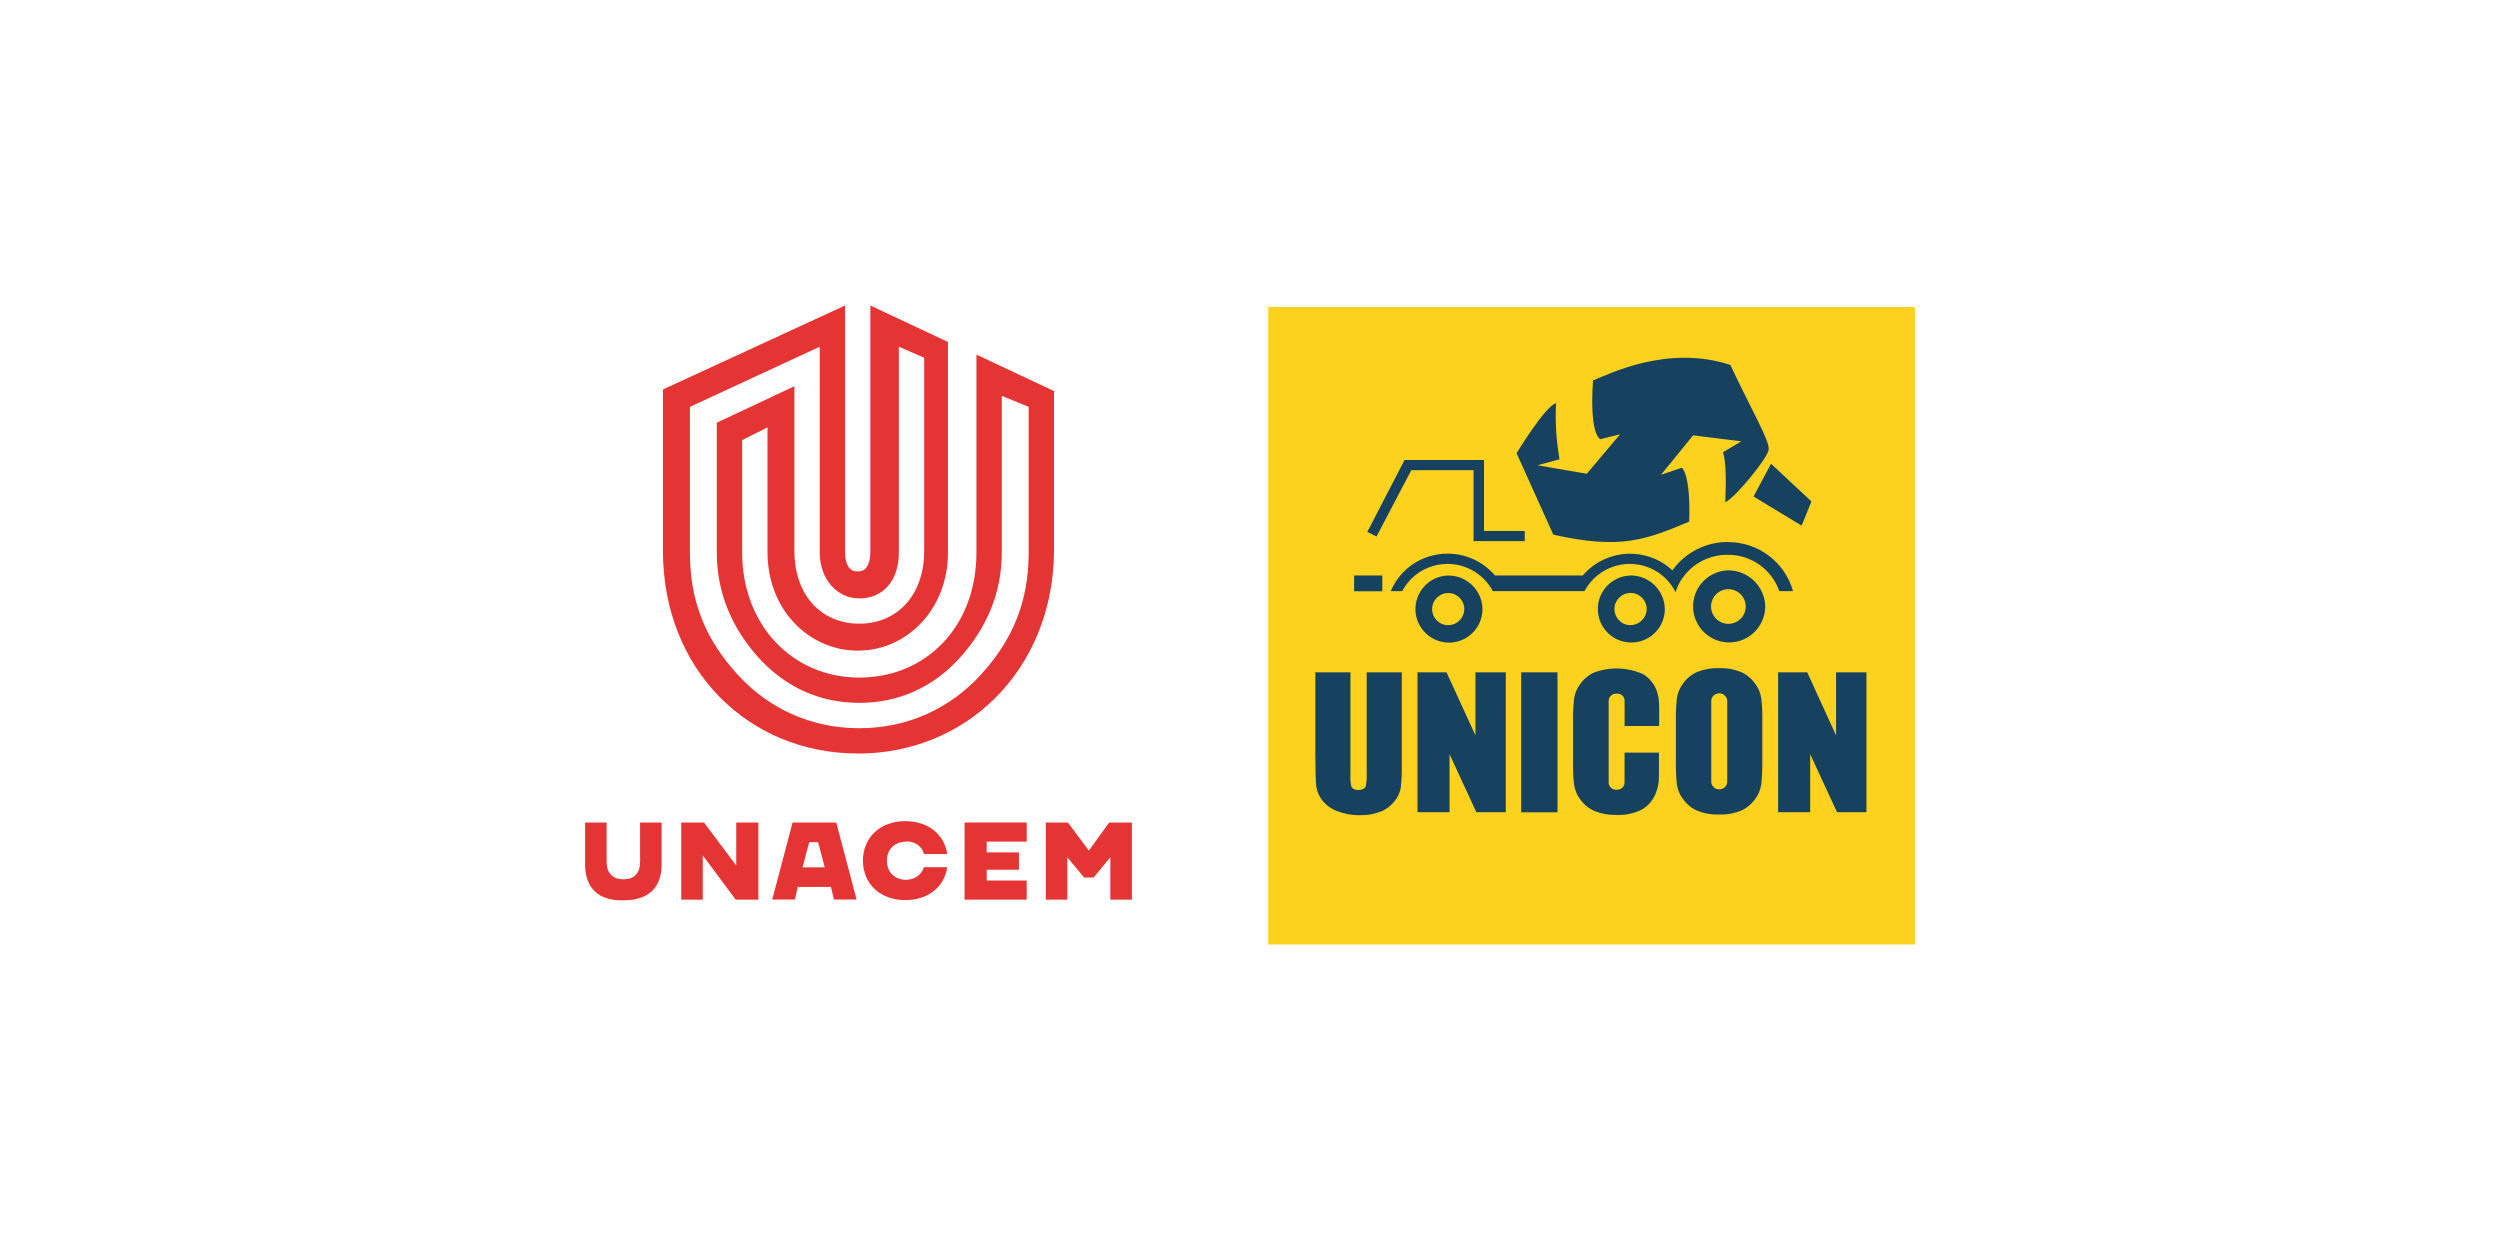
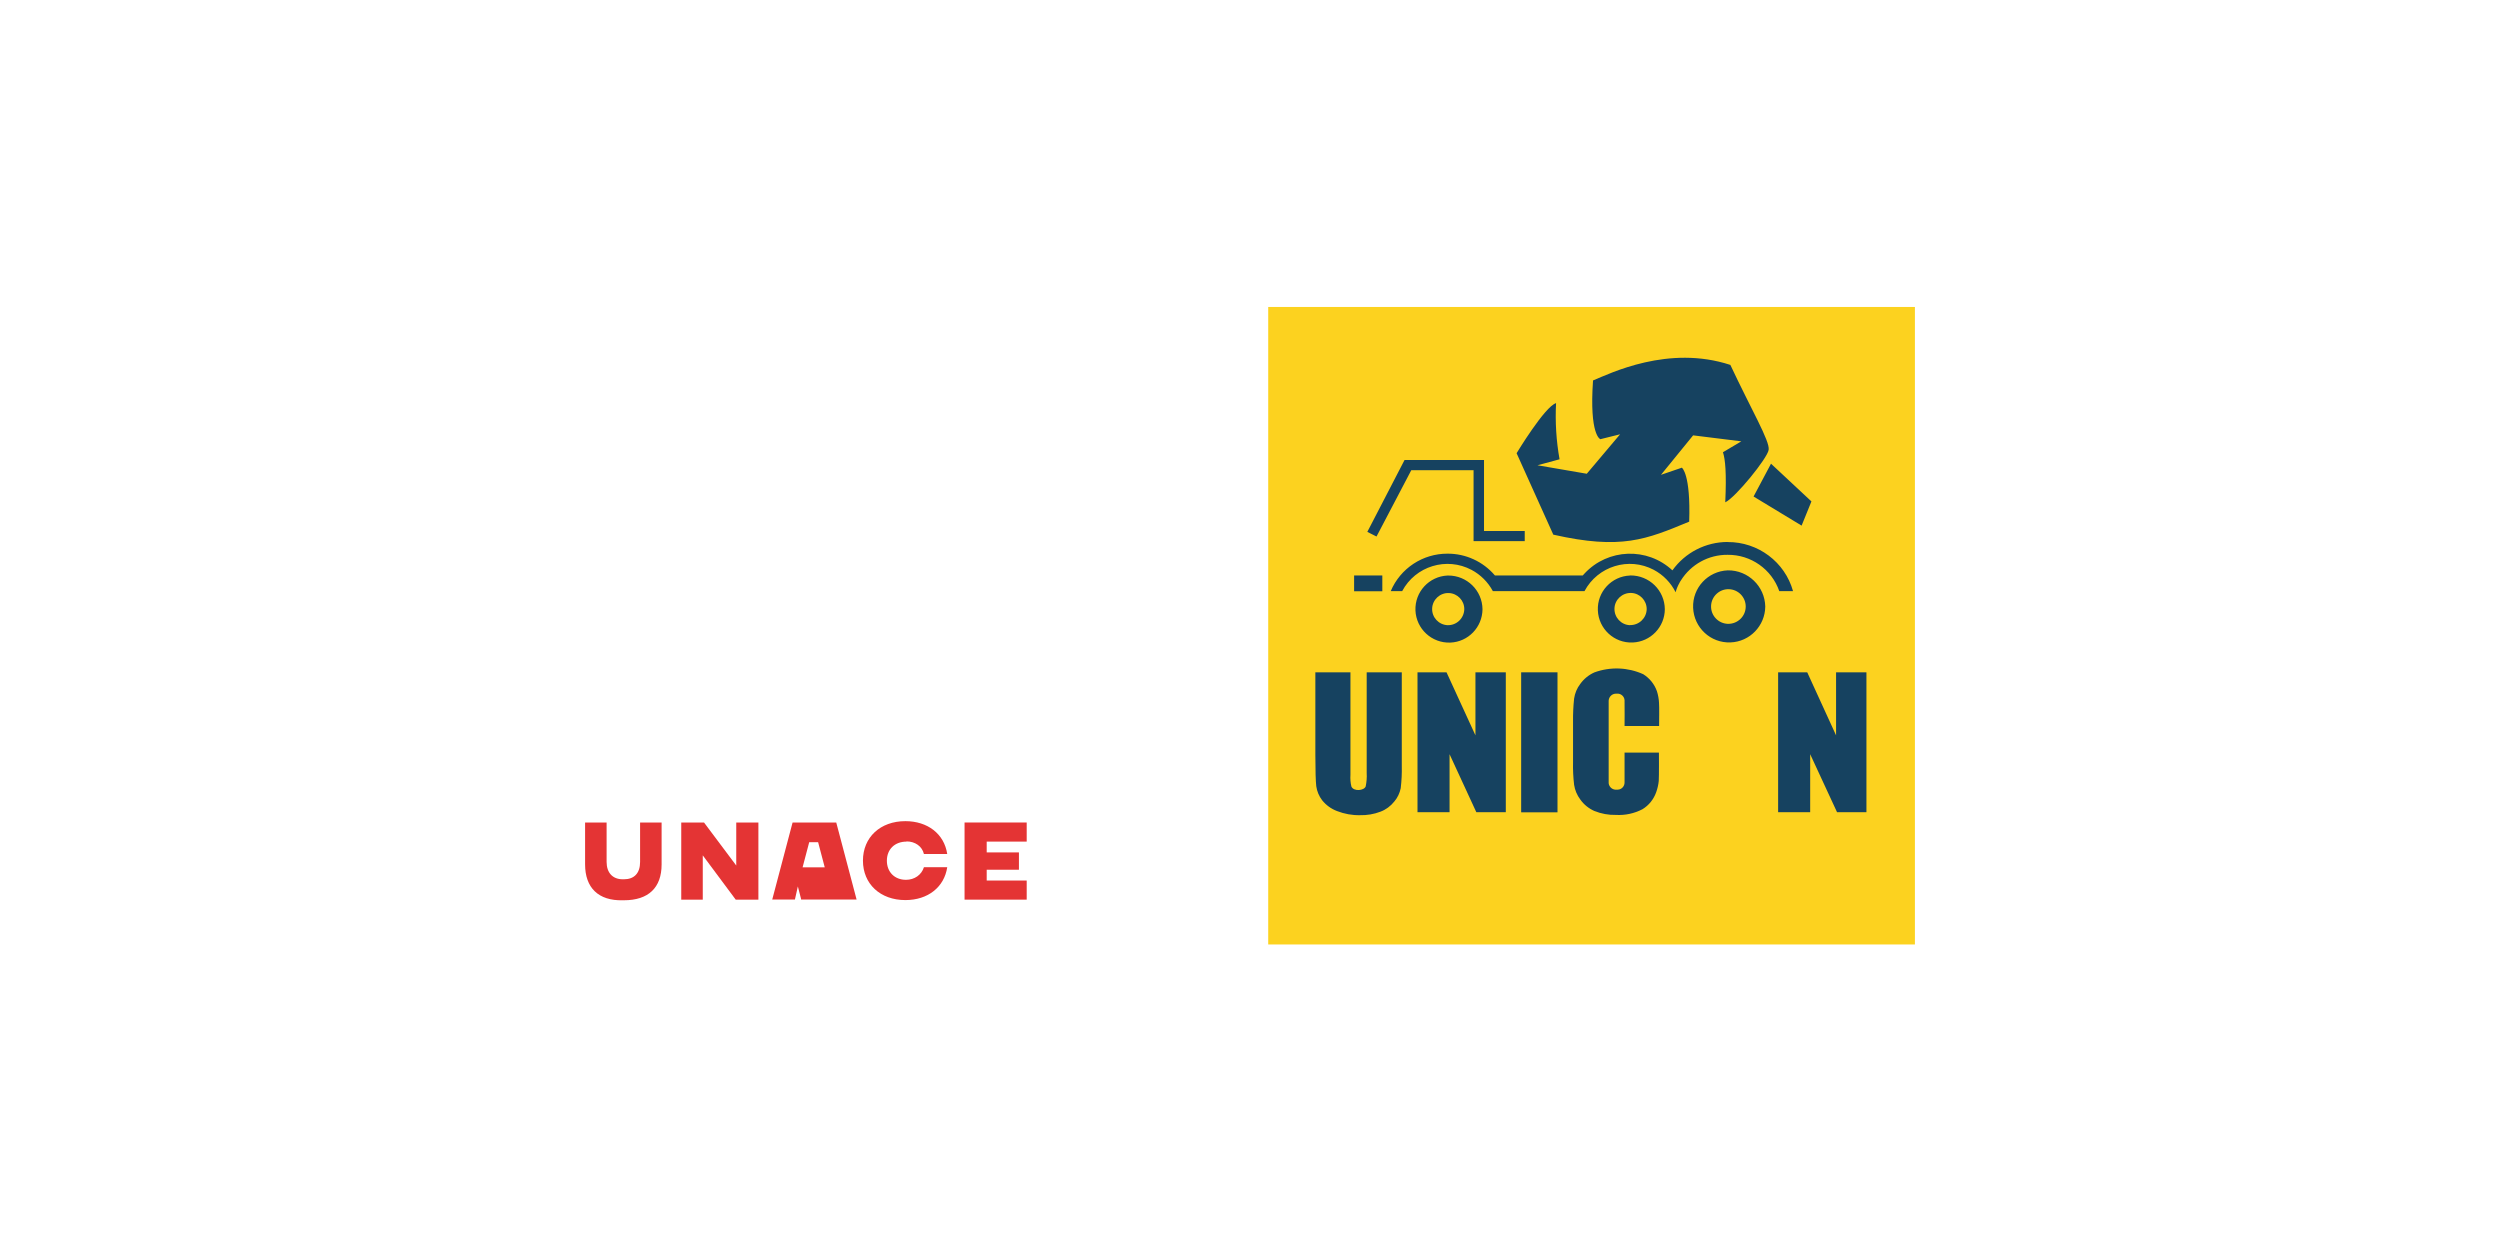
<svg xmlns="http://www.w3.org/2000/svg" id="Capa_1" viewBox="0 0 280 140">
  <defs>
    <style>.cls-1{fill:#fcd21f;}.cls-2,.cls-3{fill:#e43434;}.cls-3{fill-rule:evenodd;}.cls-4{fill:#164260;}</style>
  </defs>
  <rect class="cls-1" x="142.04" y="34.38" width="72.43" height="71.4" />
  <path class="cls-4" d="M157,75.3v10.48c.02.83-.02,1.67-.12,2.5-.11.54-.35,1.06-.71,1.48-.41.52-.95.92-1.56,1.15-.73.28-1.51.41-2.29.39-.88.02-1.75-.14-2.57-.46-.66-.25-1.23-.66-1.67-1.21-.35-.46-.58-1-.66-1.58-.06-.55-.1-1.72-.1-3.48v-9.27h3.93v11.48c-.03.44,0,.89.11,1.32.26.57,1.43.46,1.6-.03.1-.49.14-.99.11-1.49v-11.28h3.93Z" />
  <polygon class="cls-4" points="168.65 75.3 168.65 90.97 165.35 90.97 162.35 84.47 162.35 90.97 158.76 90.97 158.76 75.3 162.01 75.3 165.25 82.36 165.25 75.3 168.65 75.3" />
  <polygon class="cls-4" points="209.04 75.3 209.04 90.97 205.75 90.97 202.74 84.47 202.74 90.97 199.15 90.97 199.15 75.3 202.41 75.3 205.64 82.36 205.64 75.3 209.04 75.3" />
  <rect class="cls-4" x="170.37" y="75.3" width="4.07" height="15.68" />
  <path class="cls-4" d="M181.95,84.28v3.21s0,.14,0,.14c.01.43-.33.8-.76.81-.03,0-.07,0-.1,0-.45.06-.86-.26-.92-.71,0-.03,0-.05,0-.07v-9.18c.02-.46.41-.81.86-.79.02,0,.04,0,.06,0,.43-.04.82.28.86.72,0,.03,0,.06,0,.09.02.44,0,2.81,0,2.81h3.87c0-.74.03-2.07-.01-2.59-.02-.44-.1-.87-.23-1.29-.28-.8-.82-1.47-1.54-1.92-1.73-.78-3.69-.85-5.47-.2-.63.28-1.18.73-1.58,1.29-.37.48-.6,1.04-.69,1.64-.09.85-.13,1.7-.12,2.55v4.56c-.02.85.02,1.7.12,2.55.09.6.33,1.16.69,1.64.4.57.95,1.01,1.58,1.29.77.31,1.59.46,2.41.44,1.03.06,2.06-.16,2.98-.64.72-.44,1.26-1.12,1.54-1.92.14-.4.24-.82.28-1.24.04-.53.02-3.18.02-3.18h-3.87Z" />
-   <path class="cls-4" d="M197.26,78.2c-.09-.6-.32-1.16-.69-1.64-.4-.56-.94-1.01-1.57-1.29-.75-.31-1.56-.46-2.38-.44-.03,0-.06,0-.09,0-.03,0-.06,0-.09,0-.81-.02-1.63.13-2.38.44-.63.28-1.17.73-1.56,1.29-.37.48-.6,1.04-.69,1.64-.09.85-.12,1.7-.11,2.55v4.56c-.01.85.02,1.7.11,2.55.09.6.32,1.16.69,1.64.4.56.94,1.01,1.56,1.29.75.31,1.56.46,2.38.44.03,0,.06,0,.09,0,.03,0,.06,0,.09,0,.81.02,1.63-.13,2.38-.44.63-.28,1.17-.73,1.57-1.29.36-.48.6-1.04.69-1.64.09-.85.13-1.7.12-2.55v-4.56c.02-.85-.02-1.7-.12-2.55M193.45,87.62c-.06.5-.52.85-1.01.78-.41-.05-.73-.37-.78-.78v-9.18c.06-.5.52-.85,1.01-.78.41.05.73.37.78.78v9.18Z" />
  <path class="cls-4" d="M158.07,52.66h6.97v7.95h5.73v-1.14h-4.56v-7.95h-8.9l-4.17,8.05,1.03.52,3.89-7.42ZM151.66,66.22h3.16v-1.77h-3.16v1.77ZM189.19,58.42c.18-5.36-.82-6.04-.82-6.04l-2.34.8,3.6-4.42,5.4.67s-1.11.67-2.06,1.22c.26.8.41,2.29.26,5.61,1.13-.52,4.73-4.94,4.86-5.88.16-.95-1.96-4.54-4.29-9.51-6.94-2.28-13.46.95-15.38,1.74-.43,6.16.82,6.58.82,6.58l2.21-.55-3.73,4.42-5.52-.95,2.47-.67c-.37-2.08-.5-4.19-.39-6.29-1.26.37-4.42,5.61-4.42,5.61l4.11,9.12c7.61,1.72,10.39.55,15.23-1.46M193.51,60.7c-2.46,0-4.77,1.18-6.2,3.18-2.81-2.62-7.22-2.46-9.84.35-.07.07-.14.14-.2.22h-9.84c-1.33-1.56-3.27-2.45-5.31-2.44-2.77-.01-5.28,1.64-6.36,4.2h1.28c1.49-2.81,4.98-3.87,7.78-2.38,1.01.54,1.84,1.37,2.38,2.38h10.26c1.49-2.8,4.96-3.87,7.76-2.39,1.06.56,1.91,1.44,2.45,2.51.09-.35.23-.69.41-1.01h0c.05-.11.12-.22.18-.31,0,0,0,0,0,0,1.13-1.8,3.1-2.89,5.23-2.87,2.6-.03,4.94,1.61,5.79,4.07h1.54c-.91-3.27-3.92-5.52-7.32-5.5M162.13,64.46c-2.07.09-3.68,1.83-3.6,3.91.09,2.07,1.83,3.68,3.91,3.6,2-.08,3.58-1.72,3.6-3.73-.02-2.11-1.75-3.8-3.86-3.78h-.05M162.13,70.02c-.99-.04-1.77-.88-1.73-1.87.04-.99.88-1.77,1.87-1.73.97.04,1.74.84,1.73,1.81-.02,1.01-.86,1.82-1.87,1.79M193.51,63.88c-2.23.09-3.97,1.96-3.88,4.19.09,2.23,1.96,3.97,4.19,3.88,2.16-.08,3.87-1.86,3.89-4.02-.05-2.27-1.93-4.08-4.2-4.05M193.51,69.87c-1.07-.04-1.91-.94-1.87-2.01.04-1.07.94-1.91,2.01-1.87,1.04.04,1.87.89,1.87,1.94,0,1.08-.88,1.94-1.95,1.94-.02,0-.04,0-.06,0M198.35,51.94l-1.95,3.67,5.38,3.26,1.1-2.71-4.52-4.22ZM182.56,64.46c-2.07.08-3.69,1.83-3.6,3.9.08,2.07,1.83,3.69,3.9,3.6,2-.08,3.59-1.72,3.6-3.73-.02-2.11-1.75-3.8-3.87-3.78-.01,0-.03,0-.04,0M182.56,70.02c-.99-.03-1.77-.87-1.74-1.87.03-.99.87-1.77,1.87-1.74.97.03,1.74.84,1.74,1.81-.02,1.01-.86,1.81-1.87,1.79" />
  <path class="cls-2" d="M65.53,96.81v-4.69h2.41v4.42c0,1.2.67,1.94,1.81,1.94h.13c1.14,0,1.81-.67,1.81-1.94v-4.42h2.41v4.69c0,2.61-1.47,4.02-4.22,4.02h-.13c-2.74.07-4.22-1.41-4.22-4.02" />
  <polygon class="cls-2" points="82.4 100.76 78.71 95.8 78.71 100.76 76.3 100.76 76.3 92.12 78.85 92.12 82.46 96.94 82.46 92.12 84.94 92.12 84.94 100.76 82.4 100.76" />
-   <path class="cls-3" d="M89.36,99.28l-.33,1.47h-2.54l2.28-8.63h4.89l2.28,8.63h-2.54l-.33-1.41h-3.68v-.07ZM89.89,97.14h2.48l-.74-2.81h-1l-.74,2.81Z" />
+   <path class="cls-3" d="M89.36,99.28l-.33,1.47h-2.54l2.28-8.63h4.89l2.28,8.63h-2.54h-3.68v-.07ZM89.89,97.14h2.48l-.74-2.81h-1l-.74,2.81Z" />
  <path class="cls-2" d="M101.54,94.26h0c-1.34,0-2.21.87-2.21,2.14s.87,2.14,2.14,2.14c.94,0,1.74-.54,2.01-1.41h2.61c-.33,2.21-2.14,3.68-4.69,3.68-2.81,0-4.75-1.81-4.75-4.42s1.94-4.42,4.75-4.42c2.48,0,4.35,1.41,4.69,3.68h-2.61c-.2-.87-1-1.41-1.94-1.41" />
  <polygon class="cls-2" points="110.51 94.26 110.51 95.47 114.12 95.47 114.12 97.41 110.51 97.41 110.51 98.62 114.99 98.62 114.99 100.76 108.03 100.76 108.03 92.12 114.99 92.12 114.99 94.26 110.51 94.26" />
-   <polygon class="cls-2" points="124.36 100.76 124.36 96.01 122.49 98.28 121.42 98.28 119.54 96.01 119.54 100.76 117.13 100.76 117.13 92.12 119.61 92.12 121.95 95.27 124.23 92.12 126.77 92.12 126.77 100.76 124.36 100.76" />
-   <path class="cls-3" d="M96.06,84.39c-12.23,0-21.81-9.4-21.81-22.69v-18.08l20.39-9.4v27.48c0,2.3,1.06,2.3,1.42,2.3s1.42,0,1.42-2.3v-27.48l8.69,4.08v23.58c0,6.38-4.61,10.99-10.1,10.99s-10.11-4.61-10.11-10.99v-14.01l-2.84,1.42v12.59c0,8.16,5.67,14.01,13.12,14.01s13.12-5.67,13.12-14.01v-22.16l8.69,4.08v18.08c-.18,13.12-9.75,22.52-21.98,22.52M77.27,45.57v16.31c0,5.5,1.77,9.75,5.32,13.65,3.55,3.9,8.33,6.03,13.65,6.03s10.11-2.13,13.65-6.03c3.55-3.9,5.32-8.16,5.32-13.65v-16.31l-3.01-1.24v17.55c0,4.61-1.77,8.51-4.61,11.7-3.01,3.37-6.91,5.14-11.35,5.14s-8.33-1.77-11.35-5.14c-2.84-3.19-4.61-7.09-4.61-11.7v-14.54l8.69-4.08v18.44c0,4.96,3.01,8.15,7.27,8.15s7.27-3.19,7.27-8.15v-21.63l-2.84-1.24v23.05c0,3.19-1.77,5.14-4.43,5.14-2.48,0-4.43-2.13-4.43-5.14v-23.05l-14.54,6.74Z" />
</svg>